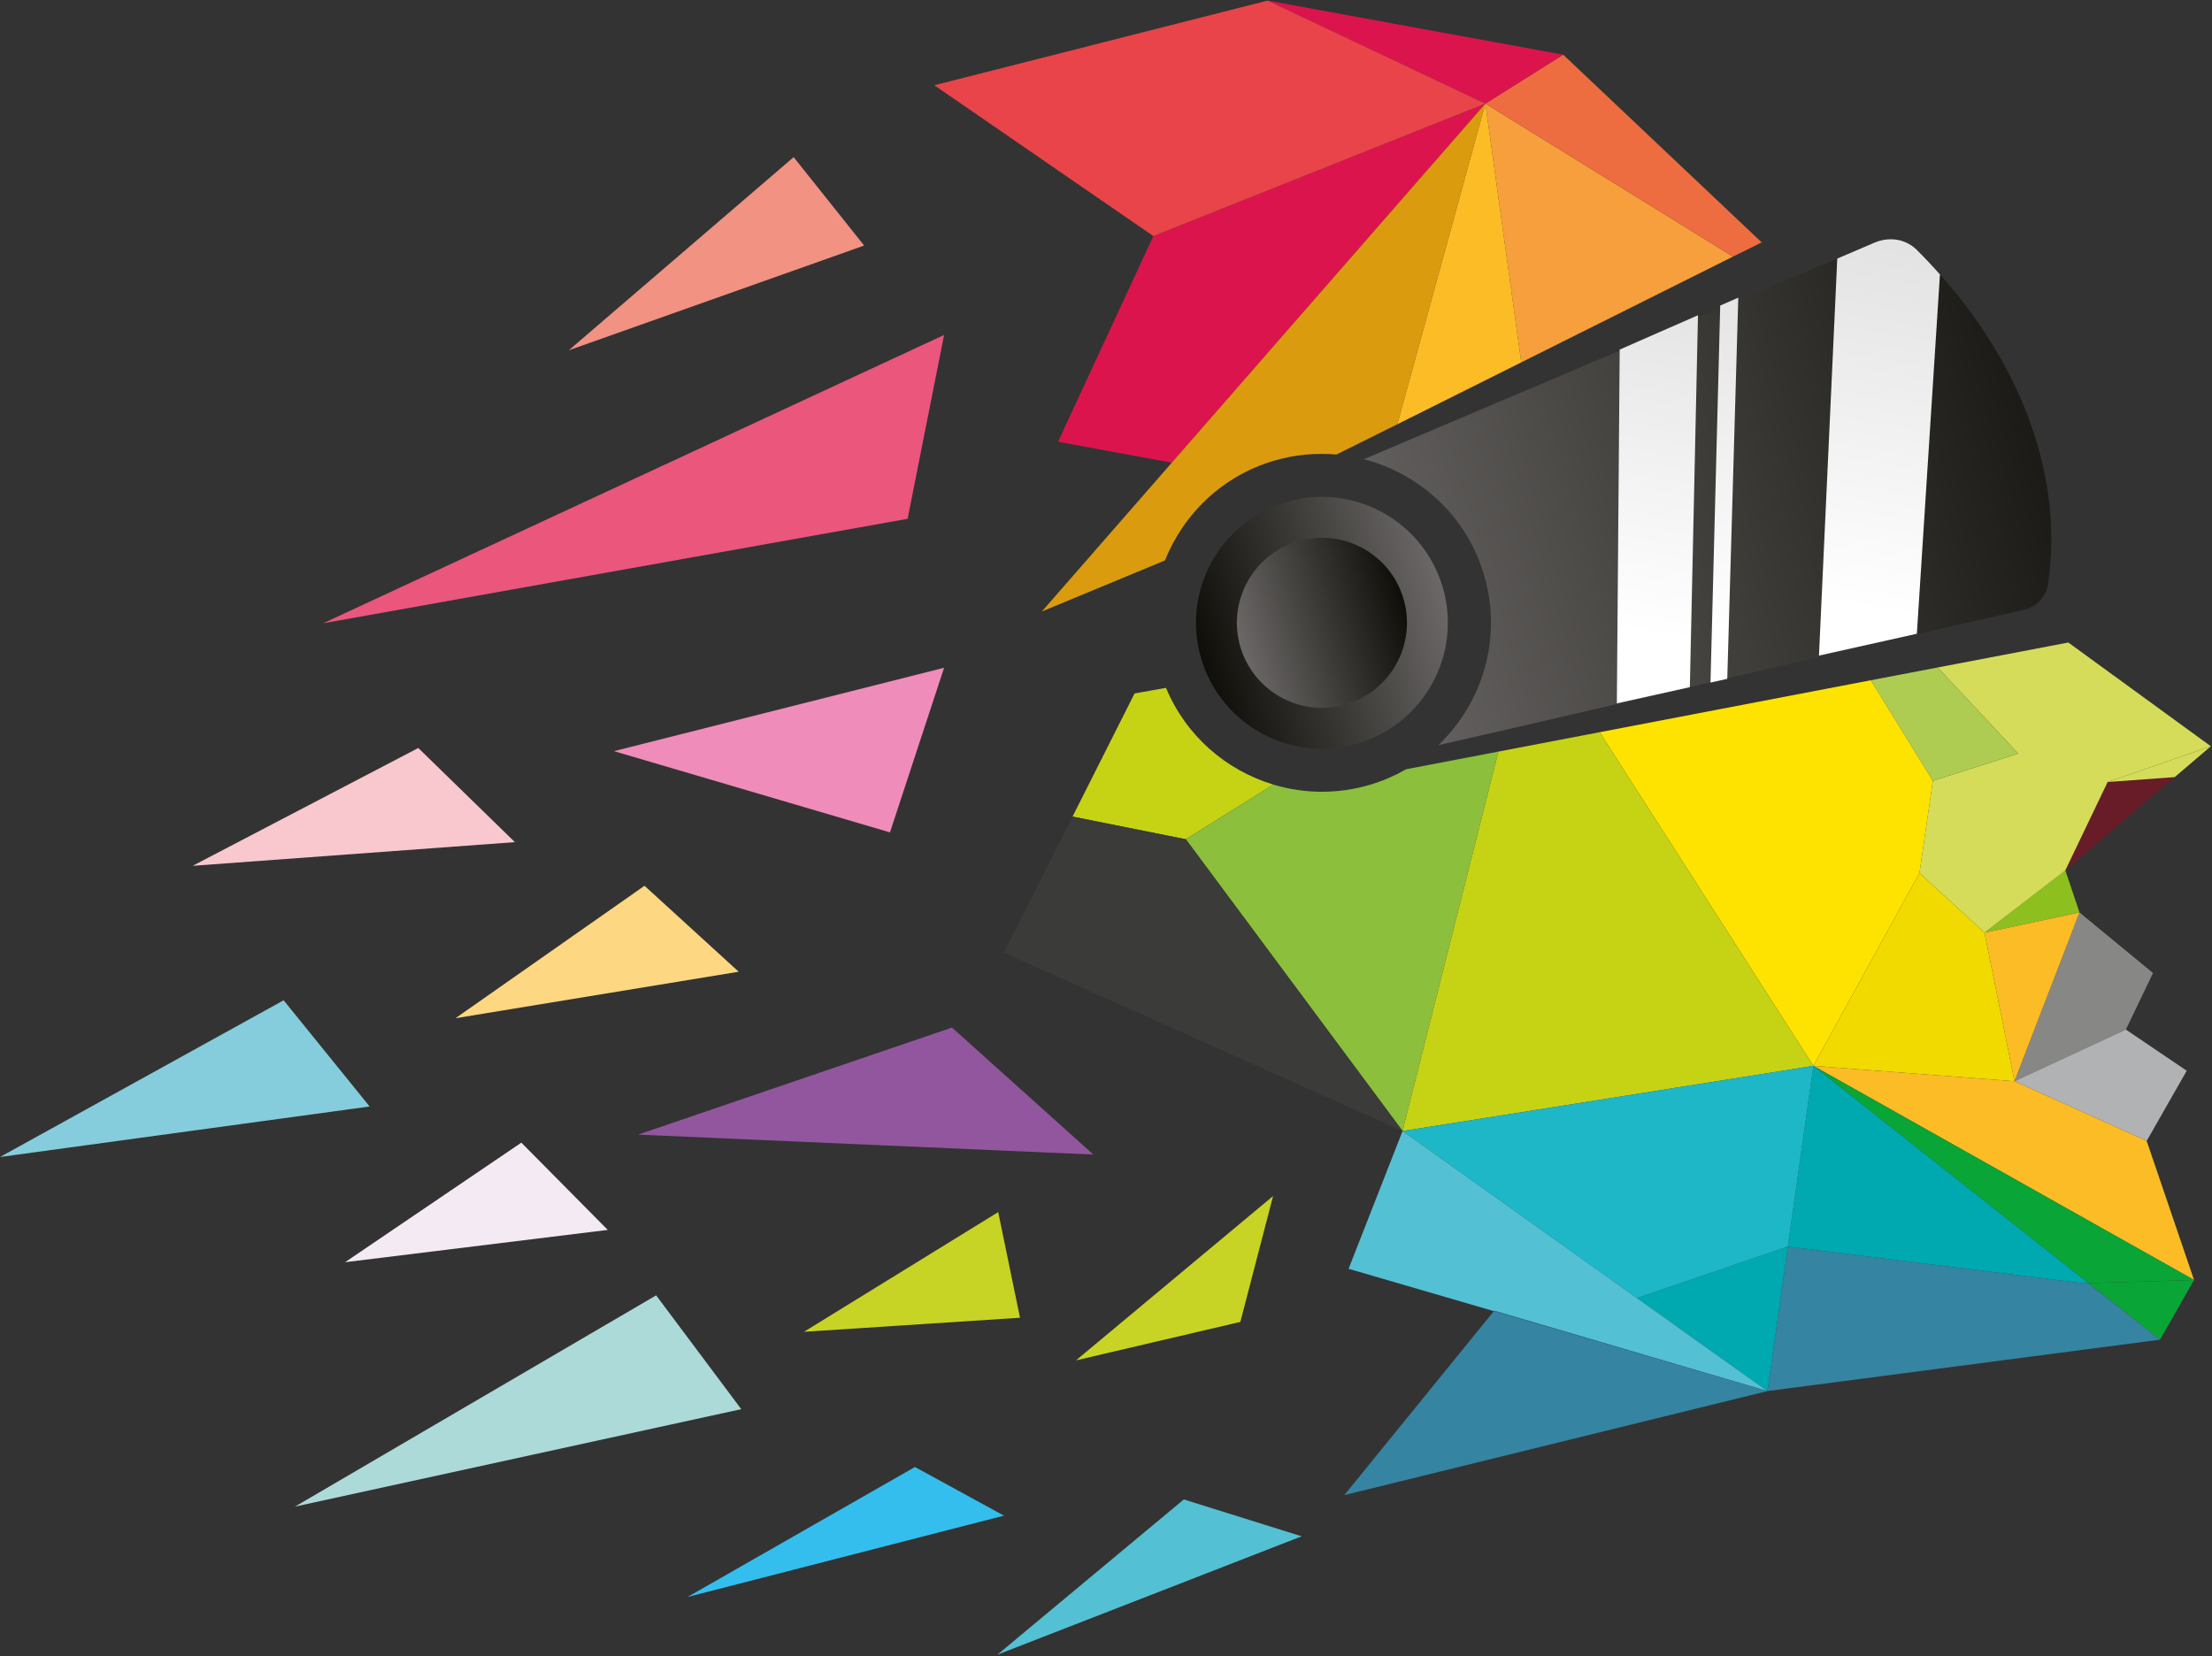
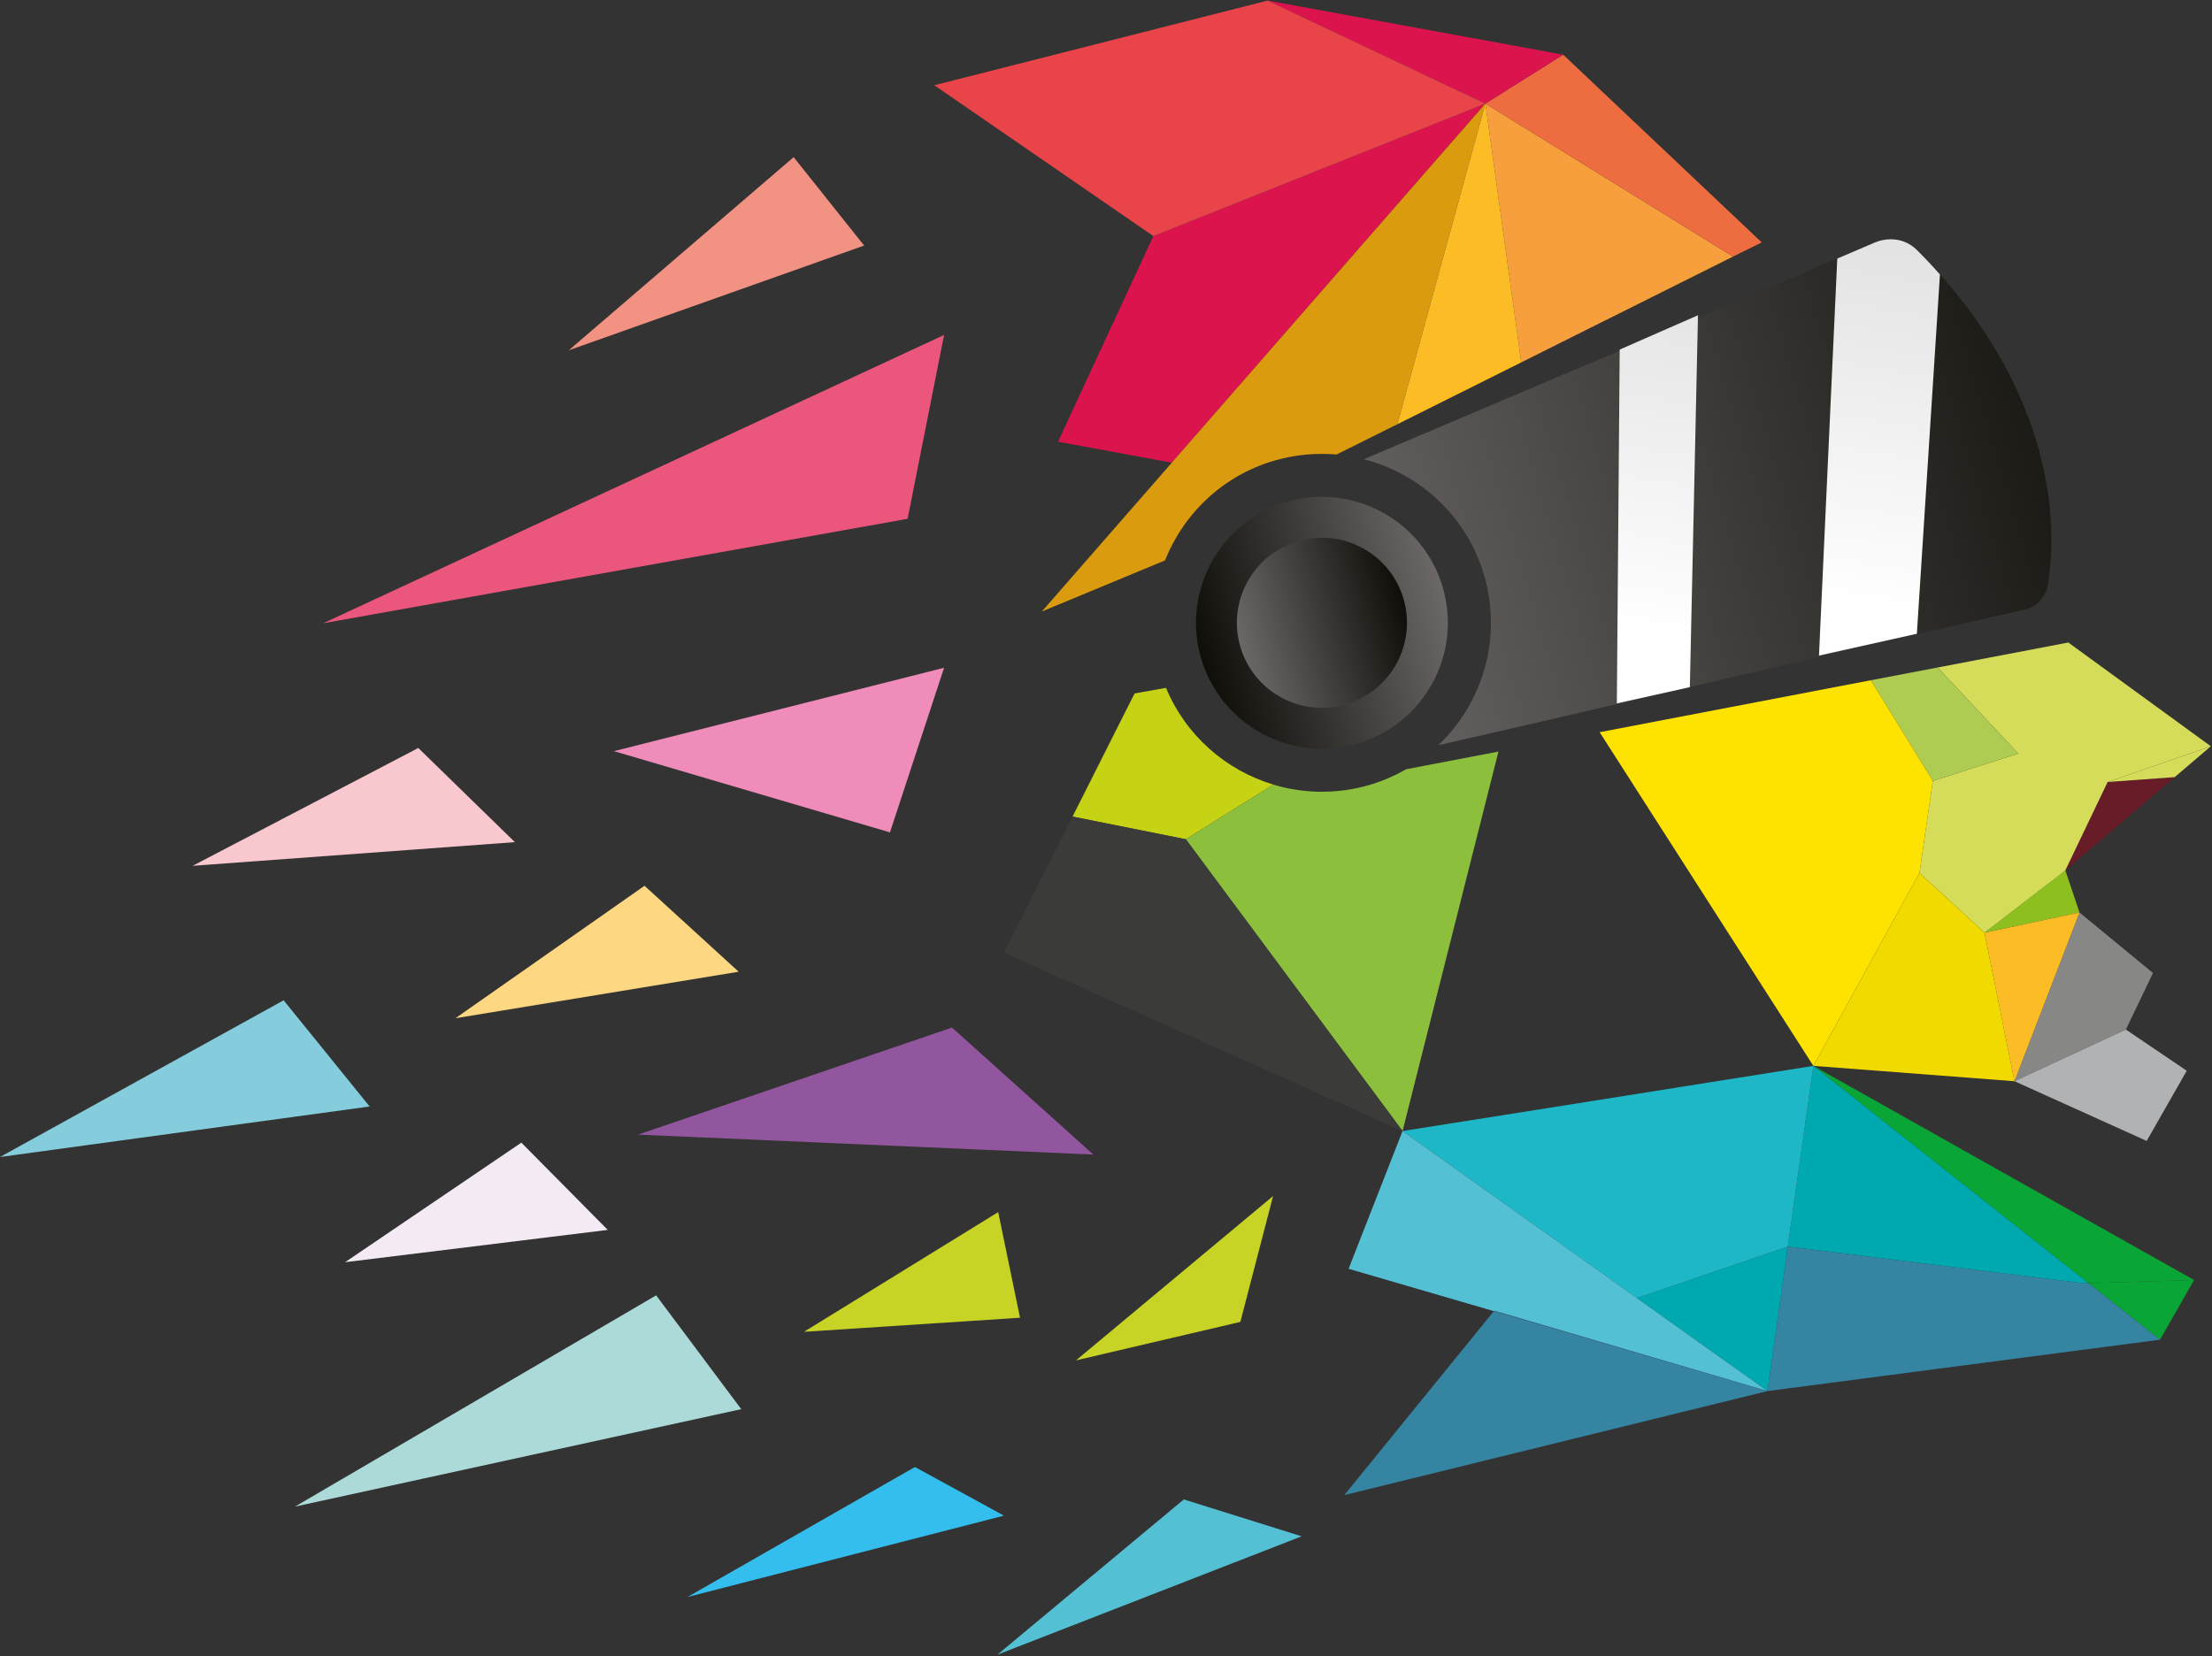
<svg xmlns="http://www.w3.org/2000/svg" version="1.2" viewBox="0 0 1541 1154" width="1541" height="1154">
  <rect x="0" y="0" width="1541" height="1154" fill="#333333" stroke="none" />
  <title>virtuallll-svg</title>
  <defs>
    <clipPath clipPathUnits="userSpaceOnUse" id="cp1">
      <path d="m1305.91 169.06c-100.87 42.98-248.78 105.34-355.79 150.93 38.81 9.99 71.59 39.43 83.74 80.65 12.93 43.83-0.91 89.13-31.87 118.62 117-26.51 306.9-71.67 408.39-94.43 8.41-1.89 15.12-9.08 16.38-17.57 12.47-84.24-26.62-169.03-91.38-233.14q-1.79-1.78-3.9-3.17-2.11-1.4-4.45-2.35-2.34-0.96-4.82-1.44-2.48-0.47-5.01-0.46c-3.74 0-7.57 0.78-11.29 2.36z" />
    </clipPath>
    <linearGradient id="g1" x2="1" gradientUnits="userSpaceOnUse" gradientTransform="matrix(-580.903,171.333,-143.528,-486.632,1491.895,259.15)">
      <stop offset="0" stop-color="#0f0e09" />
      <stop offset="1" stop-color="#6b6867" />
    </linearGradient>
    <clipPath clipPathUnits="userSpaceOnUse" id="cp2">
      <path d="m1305.91 169.06c-8.83 3.77-17.45 7.45-25.97 11.11l-12.74 276.64q34.08-7.58 68.19-15.2l16.09-250.37q-1.95-2.2-3.93-4.37-1.98-2.17-3.99-4.31-2.01-2.14-4.06-4.25-2.05-2.11-4.13-4.18-1.79-1.78-3.9-3.18-2.11-1.39-4.45-2.35-2.34-0.95-4.82-1.43-2.48-0.48-5.01-0.46-1.45 0-2.89 0.15-1.45 0.16-2.87 0.45-1.42 0.3-2.8 0.74-1.39 0.44-2.72 1.01z" />
    </clipPath>
    <linearGradient id="g2" x2="1" gradientUnits="userSpaceOnUse" gradientTransform="matrix(66.082,-388.474,152.388,25.922,1289.9,424.025)">
      <stop offset="0" stop-color="#ffffff" />
      <stop offset="1" stop-color="#d5d3d3" />
    </linearGradient>
    <clipPath clipPathUnits="userSpaceOnUse" id="cp3">
      <path d="m1198.4 212.9l-6.77 262.71 11.68-2.59 7.67-265.6c-4.2 1.84-8.42 3.66-12.58 5.48z" />
    </clipPath>
    <linearGradient id="g3" x2="1" gradientUnits="userSpaceOnUse" gradientTransform="matrix(64.631,-379.945,83.282,14.167,1184.791,438.104)">
      <stop offset="0" stop-color="#ffffff" />
      <stop offset="1" stop-color="#d5d3d3" />
    </linearGradient>
    <clipPath clipPathUnits="userSpaceOnUse" id="cp4">
      <path d="m1128.36 243.6l-1.97 246.49 50.85-11.29 5.66-259.13q-6.82 2.99-13.64 5.98-6.82 2.98-13.64 5.97-6.81 2.99-13.63 5.99-6.82 2.99-13.63 5.99z" />
    </clipPath>
    <linearGradient id="g4" x2="1" gradientUnits="userSpaceOnUse" gradientTransform="matrix(64.122,-376.954,124.425,21.165,1139.79,441.202)">
      <stop offset="0" stop-color="#ffffff" />
      <stop offset="1" stop-color="#d5d3d3" />
    </linearGradient>
    <clipPath clipPathUnits="userSpaceOnUse" id="cp5">
      <path d="m896.1 349.82c-46.45 13.7-73.02 62.49-59.32 108.96 13.7 46.47 62.49 73.03 108.95 59.32 46.47-13.7 73.02-62.48 59.32-108.96-11.26-38.19-46.2-62.93-84.09-62.93q-3.15 0-6.3 0.23-3.14 0.23-6.26 0.68-3.12 0.45-6.2 1.13-3.07 0.67-6.1 1.57z" />
    </clipPath>
    <linearGradient id="g5" x2="1" gradientUnits="userSpaceOnUse" gradientTransform="matrix(168.263,-49.631,48.224,163.492,838.934,464.188)">
      <stop offset="0" stop-color="#0f0e09" />
      <stop offset="1" stop-color="#6b6867" />
    </linearGradient>
    <clipPath clipPathUnits="userSpaceOnUse" id="cp6">
      <path d="m904.16 377.14c-31.37 9.26-49.31 42.2-40.05 73.58 9.26 31.38 42.2 49.32 73.57 40.06 31.38-9.25 49.31-42.2 40.06-73.58-7.6-25.78-31.21-42.5-56.8-42.5q-2.13 0-4.25 0.15-2.12 0.16-4.23 0.46-2.1 0.31-4.18 0.77-2.08 0.46-4.12 1.06z" />
    </clipPath>
    <linearGradient id="g6" x2="1" gradientUnits="userSpaceOnUse" gradientTransform="matrix(113.63,-33.514,32.565,110.413,864.441,453.453)">
      <stop offset="0" stop-color="#6b6867" />
      <stop offset="1" stop-color="#0f0e09" />
    </linearGradient>
  </defs>
  <style>
		.s0 { fill: url(#g1) } 
		.s1 { fill: url(#g2) } 
		.s2 { fill: url(#g3) } 
		.s3 { fill: url(#g4) } 
		.s4 { fill: url(#g5) } 
		.s5 { fill: url(#g6) } 
		.s6 { fill: #0aa537 } 
		.s7 { fill: #f29282 } 
		.s8 { fill: #eb567c } 
		.s9 { fill: #f08cb9 } 
		.s10 { fill: #92569e } 
		.s11 { fill: #f8c8ce } 
		.s12 { fill: #acdad8 } 
		.s13 { fill: #85cddc } 
		.s14 { fill: #54c0d3 } 
		.s15 { fill: #c7d425 } 
		.s16 { fill: #fdd781 } 
		.s17 { fill: #33beee } 
		.s18 { fill: #f4eaf4 } 
		.s19 { fill: #878786 } 
		.s20 { fill: #b1b2b3 } 
		.s21 { fill: #f69f3c } 
		.s22 { fill: #ed6d40 } 
		.s23 { fill: #dc144d } 
		.s24 { fill: #e94449 } 
		.s25 { fill: #da9b0f } 
		.s26 { fill: #c6d315 } 
		.s27 { fill: #8bbf3c } 
		.s28 { fill: #671c28 } 
		.s29 { fill: #8dbf1f } 
		.s30 { fill: #d5dc59 } 
		.s31 { fill: #aecc52 } 
		.s32 { fill: #ffe300 } 
		.s33 { fill: #fbbc26 } 
		.s34 { fill: #f1da00 } 
		.s35 { fill: #3584a2 } 
		.s36 { fill: #00a9b0 } 
		.s37 { fill: #1db7c8 } 
		.s38 { fill: #3b3b3a } 
		.s39 { fill: #ffffff } 
	</style>
  <g id="Layer">
    <g id="Clip-Path" clip-path="url(#cp1)">
      <path id="Layer" class="s0" d="m1534.9 491l-545.6 161-134.8-457.1 545.6-160.9z" />
    </g>
    <g id="Clip-Path" clip-path="url(#cp2)">
      <path id="Layer" class="s1" d="m1216.3 466.2l50.9-299.5 135.2-9.4-50.9 299.5z" />
    </g>
    <g id="Clip-Path" clip-path="url(#cp3)">
-       <path id="Layer" class="s2" d="m1145.2 480.2l46.4-272.8 65.8-4.6-46.4 272.8z" />
+       <path id="Layer" class="s2" d="m1145.2 480.2z" />
    </g>
    <g id="Clip-Path" clip-path="url(#cp4)">
      <path id="Layer" class="s3" d="m1079.2 497.3l47.2-277.6 103.7-7.3-47.2 277.7z" />
    </g>
    <g id="Clip-Path" clip-path="url(#cp5)">
      <path id="Layer" class="s4" d="m772.7 361.1l230.4-68 66 223.9-230.4 67.9z" />
    </g>
    <g id="Clip-Path" clip-path="url(#cp6)">
      <path id="Layer" class="s5" d="m820.8 384.7l155.6-45.9 44.6 151.2-155.6 45.9z" />
    </g>
    <path id="Layer" class="s6" d="m1504.8 933.5l23.7-41.6-73.6 2.2z" />
    <path id="Layer" class="s7" d="m552.9 109.5l-156.7 134.6 205.8-73z" />
    <path id="Layer" class="s8" d="m657.7 233.4l-432.6 200.9 407.2-72.8z" />
    <path id="Layer" class="s9" d="m657.7 465.3l-230 58.1 192.3 56.6z" />
    <path id="Layer" class="s10" d="m444.5 790.6l317.2 13.9-98.5-88.5z" />
    <path id="Layer" class="s11" d="m291.4 521.2l-157.2 82.1 224.5-16.5z" />
    <path id="Layer" class="s12" d="m457.1 902.6l-251.6 147.2 310.9-67.9z" />
    <path id="Layer" class="s13" d="m197.6 697l-197.6 109.2 257.5-35.2z" />
    <path id="Layer" class="s14" d="m694.8 1153l212-82.5-82.1-25.7z" />
    <path id="Layer" class="s15" d="m710.6 918.2l-15.2-73.6-135.3 83.4z" />
    <path id="Layer" class="s16" d="m449 617.2l-131.7 92.3 197.3-32.4z" />
    <path id="Layer" class="s17" d="m637.4 1022.2l-158.5 90.6 220.5-56.7z" />
    <path id="Layer" class="s18" d="m423.4 857l-60.2-60.8-122.8 83.3z" />
    <path id="Layer" class="s19" d="m1481 717.4l18.9-39.4-51.2-42.2-45.3 117.6z" />
    <path id="Layer" class="s20" d="m1495.5 795l27.9-48.9-42.4-28.7-77.6 36z" />
    <path id="Layer" class="s21" d="m1207.3 178.8l-172.5-106.6 25 180.3z" />
    <path id="Layer" class="s22" d="m1227.3 168.9l-138.3-130.8-54.2 34.1 172.5 106.6z" />
    <path id="Layer" class="s23" d="m737.1 307.8l79.3 14.6 218.4-250.2-231.3 92.3z" />
    <path id="Layer" class="s23" d="m883.1 0.4l151.7 71.8 54.2-34.1z" />
    <path id="Layer" class="s24" d="m650.9 59.4l152.6 105.1 231.3-92.3-151.7-71.8z" />
    <path id="Layer" class="s25" d="m887.6 321q5.3-1.5 10.7-2.6 5.4-1 10.9-1.6 5.4-0.5 11-0.5 5.5-0.1 10.9 0.4l42.4-21.1 61.3-223.4-309 353.9 85.8-35.6c12.9-32.4 40-58.9 76-69.5z" />
    <path id="Layer" class="s26" d="m887.1 546.7c-32.9-9.9-60.9-34-74.8-67.4l-21.9 3.9-43.2 85.8 78.9 15.8z" />
    <path id="Layer" class="s27" d="m979.6 536q-3 1.7-6.1 3.3-3.1 1.5-6.3 2.9-3.1 1.4-6.4 2.5-3.2 1.2-6.6 2.2-8.1 2.4-16.6 3.6-8.4 1.2-16.9 1.2-8.6 0-17-1.3-8.4-1.2-16.6-3.7l-61 38.1 151 203.3 66.8-264.4z" />
    <path id="Layer" class="s27" d="m699.4 663.8l277.7 124.3z" />
    <path id="Layer" class="s27" d="m887.1 546.7l-61 38.1z" />
    <path id="Layer" class="s28" d="m1438.8 606.5l76.2-65-46.7 3.4z" />
    <path id="Layer" class="s29" d="m1448.7 635.8l-9.9-29.4-56.3 43.5z" />
    <path id="Layer" class="s30" d="m1406 525.1l-59.5 19-9.3 64.2 45.3 41.6 56.3-43.4 29.5-61.6 71.9-24.9-99.3-72.3-91 17.4z" />
    <path id="Layer" class="s30" d="m1515 541.5l25.2-21.5z" />
    <path id="Layer" class="s30" d="m1515 541.5l25.2-21.5-71.9 24.9z" />
    <path id="Layer" class="s31" d="m1346.5 544.1l59.5-19-56.1-60-46.6 8.9z" />
    <path id="Layer" class="s32" d="m1114.4 510.2l148.9 232.5 73.9-134.4 9.3-64.2-43.2-70.1z" />
    <path id="Layer" class="s32" d="m1303.3 474l43.2 70.1z" />
    <path id="Layer" class="s33" d="m1403.4 753.4l45.3-117.6-66.2 14.1z" />
    <path id="Layer" class="s34" d="m1337.2 608.3l-73.9 134.4 140.1 10.7-20.9-103.5z" />
-     <path id="Layer" class="s33" d="m1403.4 753.4l-140.1-10.7 265.2 149.2-33-96.9z" />
-     <path id="Layer" class="s26" d="m1114.4 510.2l-70.5 13.5-66.8 264.4 69-10.9 217.2-34.5z" />
    <path id="Layer" class="s6" d="m1454.9 894.1l73.6-2.2-265.2-149.2z" />
    <path id="Layer" class="s6" d="m1263.3 742.7l265.2 149.2z" />
    <path id="Layer" class="s35" d="m1451.5 894.2l-206-25.6-14.2 100.7 273.5-35.8-49.9-39.4z" />
    <path id="Layer" class="s36" d="m1263.3 742.7l-17.8 125.9 206 25.6 3.4-0.1z" />
    <path id="Layer" class="s36" d="m1140.3 904.5l91 64.8 14.2-100.7z" />
    <path id="Layer" class="s37" d="m1245.5 868.6l17.8-125.9-217.2 34.5-69 10.9 163.2 116.4z" />
-     <path id="Layer" class="s37" d="m1263.3 742.7l-217.2 34.5z" />
    <path id="Layer" class="s14" d="m977.1 788.1l-37.6 96 101.2 29.5 0.3-0.3 190.3 56-50-35.6z" />
    <path id="Layer" class="s35" d="m936.5 1041.8l294.8-72.5-190.6-55.7z" />
    <path id="Layer" class="s35" d="m1040.7 913.6l190.6 55.7-190.3-56z" />
    <path id="Layer" class="s15" d="m886.9 833.4l-137.3 114.5 114.5-26.8z" />
    <path id="Layer" class="s33" d="m1059.8 252.5l-25-180.3-61.3 223.4z" />
    <path id="Layer" class="s38" d="m747.2 569l-47.8 94.8 126.7-79z" />
    <path id="Layer" class="s38" d="m977.1 788.1l-151-203.3-126.7 79z" />
    <path id="Layer" class="s39" d="m967.3 325.7l-2.4 1z" />
    <path id="Layer" class="s39" d="m1303.3 474l-12.2-19.9z" />
  </g>
</svg>